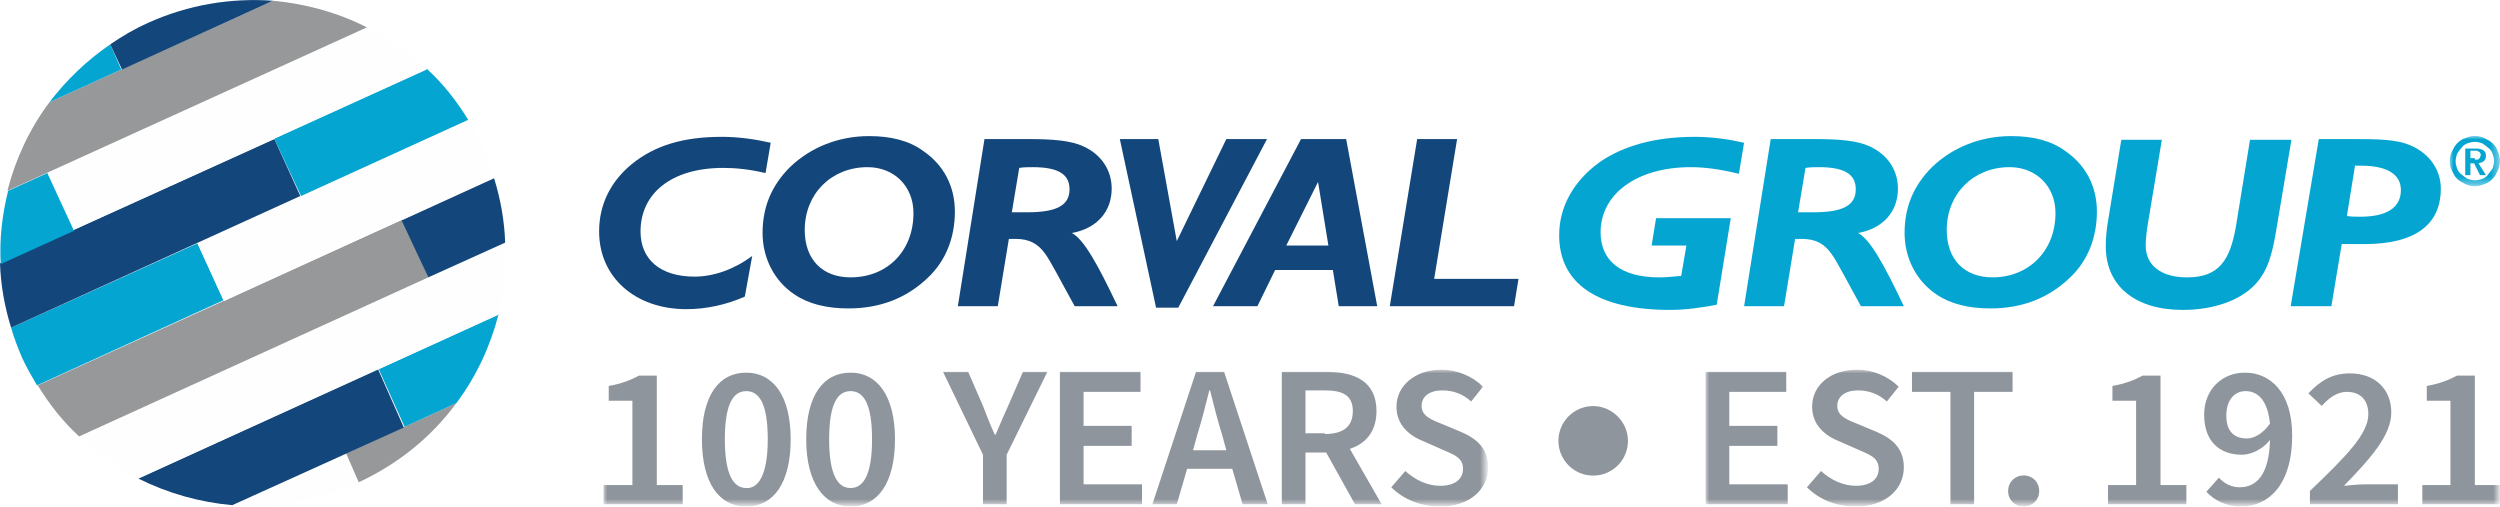
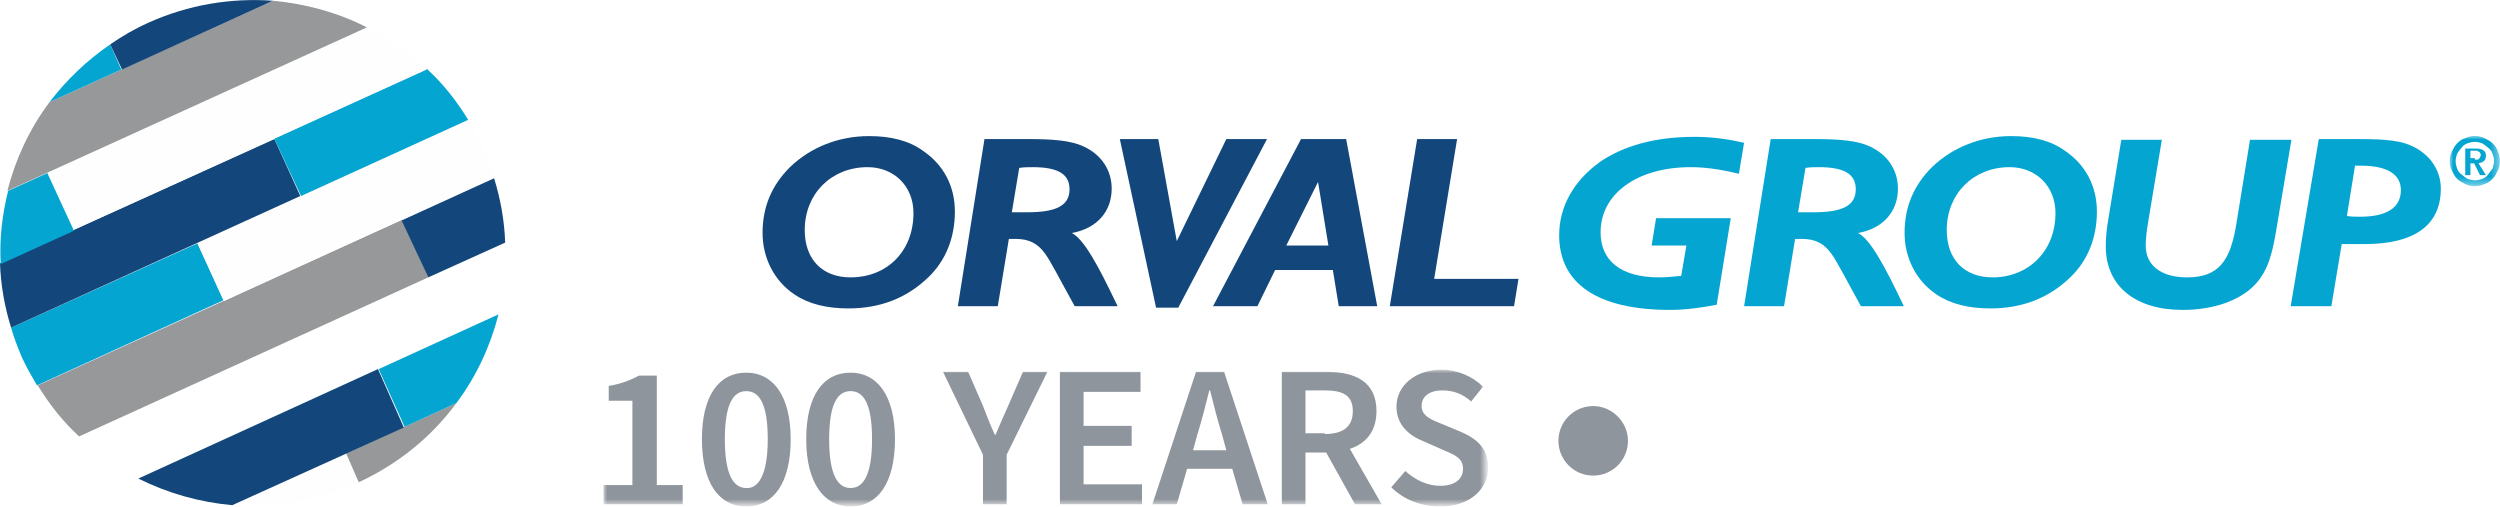
<svg xmlns="http://www.w3.org/2000/svg" version="1.1" id="Layer_1" x="0px" y="0px" viewBox="0 0 338 68.5" style="enable-background:new 0 0 338 68.5;" xml:space="preserve">
  <style type="text/css">
	.st0{fill-rule:evenodd;clip-rule:evenodd;fill:#FEFEFE;}
	.st1{fill-rule:evenodd;clip-rule:evenodd;fill:#969899;}
	.st2{fill-rule:evenodd;clip-rule:evenodd;fill:#13477C;}
	.st3{fill-rule:evenodd;clip-rule:evenodd;fill:#05A5D2;}
	.st4{filter:url(#Adobe_OpacityMaskFilter);}
	.st5{fill-rule:evenodd;clip-rule:evenodd;fill:#FFFFFF;}
	.st6{mask:url(#mask-2_1_);fill-rule:evenodd;clip-rule:evenodd;fill:#05A5D2;}
	.st7{filter:url(#Adobe_OpacityMaskFilter_1_);}
	.st8{mask:url(#mask-4_1_);fill-rule:evenodd;clip-rule:evenodd;fill:#8F959C;}
	.st9{filter:url(#Adobe_OpacityMaskFilter_2_);}
	.st10{mask:url(#mask-6_1_);fill-rule:evenodd;clip-rule:evenodd;fill:#8F959C;}
	.st11{fill-rule:evenodd;clip-rule:evenodd;fill:#8F959C;}
</style>
  <g id="Symbols">
    <g id="Group-96">
-       <path id="Fill-1" class="st0" d="M6.4,23.4L49.6,3.7l0,0L1.1,25.8c0,0,0,0,0,0L6.4,23.4L6.4,23.4z" />
      <polygon id="Fill-3" class="st0" points="18.7,64.7 51.1,49.9 51.1,49.9 67.3,42.6 67.3,42.6 18.7,64.7   " />
      <path id="Fill-5" class="st0" d="M36.9,0.1L16.5,9.4l0,0l-9.7,4.4c0,0,0,0,0,0L36.9,0.1L36.9,0.1" />
      <polygon id="Fill-7" class="st0" points="37.2,18.8 57.7,9.4 57.7,9.4 9.9,31.1 9.9,31.2 0,35.6 0,35.6 37.1,18.8   " />
      <path id="Fill-9" class="st0" d="M26.7,32.9l36.5-16.6c0,0,0,0,0,0L40.7,26.5l0,0L1.5,44.3v0L26.7,32.9L26.7,32.9z" />
      <polygon id="Fill-11" class="st0" points="57.9,37.5 57.9,37.5 10.6,59 10.6,59 68.3,32.7 68.3,32.7   " />
      <path id="Fill-13" class="st0" d="M54.7,57.7L31.5,68.3c0,0,0,0,0,0l15.2-6.9l0,0l14.9-6.8c0,0,0,0,0,0L54.7,57.7L54.7,57.7z" />
      <polygon id="Fill-15" class="st0" points="54.4,29.7 66.8,24 66.8,24 30.3,40.7 30.3,40.7 5.1,52.1 5.1,52.1 54.4,29.7   " />
      <path id="Fill-17" class="st0" d="M48.5,65.2l-1.8-3.9l-15.2,6.9C37.1,68.7,42.9,67.8,48.5,65.2C48.4,65.3,48.4,65.2,48.5,65.2" />
      <path id="Fill-19" class="st1" d="M48.5,65.2c5.4-2.5,9.9-6.2,13.2-10.7l-14.9,6.8L48.5,65.2z" />
      <path id="Fill-21" class="st1" d="M48.5,65.2l-1.8-3.9l0,0L48.5,65.2C48.5,65.2,48.5,65.2,48.5,65.2" />
      <path id="Fill-23" class="st2" d="M51.1,49.9L18.7,64.7c4,2,8.3,3.2,12.7,3.6l23.2-10.5L51.1,49.9z" />
      <path id="Fill-25" class="st3" d="M54.7,57.7l7-3.2c2.7-3.6,4.6-7.7,5.7-12l-16.2,7.4L54.7,57.7z" />
      <polygon id="Fill-27" class="st3" points="54.7,57.7 51.1,49.9 51.1,49.9 54.7,57.7   " />
-       <path id="Fill-29" class="st0" d="M18.7,64.7l48.6-22.1c0.8-3.2,1.2-6.5,1-9.9L10.6,59C13.1,61.3,15.8,63.2,18.7,64.7" />
      <path id="Fill-31" class="st1" d="M54.4,29.7L5.1,52.1c1.6,2.6,3.4,4.9,5.6,6.9l47.2-21.5L54.4,29.7z" />
      <path id="Fill-33" class="st2" d="M57.9,37.5l10.4-4.7c-0.1-2.9-0.6-5.8-1.5-8.7l-12.5,5.7L57.9,37.5z" />
      <polygon id="Fill-35" class="st2" points="54.4,29.7 57.9,37.5 57.9,37.5 54.4,29.7   " />
      <path id="Fill-37" class="st3" d="M26.7,32.9L1.5,44.3c0.4,1.4,0.9,2.7,1.5,4.1c0.6,1.3,1.3,2.5,2,3.7l25.2-11.5L26.7,32.9z" />
      <path id="Fill-39" class="st0" d="M30.3,40.7L66.8,24c-0.4-1.4-0.9-2.7-1.6-4.1c-0.6-1.3-1.3-2.5-2-3.7L26.7,32.9L30.3,40.7z" />
-       <polygon id="Fill-41" class="st0" points="26.7,32.9 30.3,40.7 30.3,40.7 26.7,32.9   " />
      <path id="Fill-43" class="st2" d="M37.1,18.8L0,35.6c0.1,2.9,0.6,5.8,1.5,8.7l39.1-17.8L37.1,18.8z" />
      <path id="Fill-45" class="st3" d="M40.7,26.5l22.6-10.3c-1.6-2.6-3.4-4.9-5.6-6.9l-20.6,9.4L40.7,26.5z" />
      <polygon id="Fill-47" class="st3" points="37.1,18.8 40.7,26.5 40.7,26.5 37.2,18.8   " />
      <path id="Fill-49" class="st0" d="M9.9,31.1L57.7,9.4c-2.4-2.3-5.2-4.2-8.1-5.7L6.4,23.4L9.9,31.1z" />
      <path id="Fill-51" class="st3" d="M6.4,23.4l-5.3,2.4c-0.8,3.2-1.2,6.5-1,9.9l9.9-4.5L6.4,23.4z" />
      <polygon id="Fill-53" class="st3" points="6.4,23.4 9.9,31.1 9.9,31.1 6.4,23.4   " />
      <path id="Fill-55" class="st1" d="M36.9,0.1L6.7,13.8c-2.7,3.6-4.6,7.7-5.7,12L49.6,3.7C45.7,1.7,41.3,0.5,36.9,0.1" />
      <path id="Fill-57" class="st3" d="M14.9,6c-3.2,2.2-5.9,4.8-8.2,7.8l9.7-4.4L14.9,6z" />
      <path id="Fill-59" class="st2" d="M14.9,6l1.6,3.4l20.4-9.3c-5.6-0.4-11.4,0.5-16.9,3C18.2,3.9,16.5,4.9,14.9,6" />
      <path id="Fill-61" class="st2" d="M14.9,6l1.6,3.4l0,0L14.9,6C14.9,6,14.9,6,14.9,6" />
-       <path id="Fill-63" class="st2" d="M92.8,41.8c-6.9,0-11.8-4.3-11.8-10.5c0-3.6,1.5-6.7,4.4-9.1c3.2-2.6,7.1-3.7,12.2-3.7    c2.2,0,4.4,0.3,6.6,0.8l-0.7,4.1c-2.1-0.5-4-0.7-5.7-0.7c-7.1,0-11.2,3.5-11.2,8.6c0,3.8,2.7,6.1,7.3,6.1c2.6,0,5.4-1,7.8-2.8    l-1,5.5C98.2,41.2,95.5,41.8,92.8,41.8" />
      <path id="Fill-65" class="st2" d="M108.8,31.1c0,4,2.4,6.4,6.2,6.4c4.9,0,8.5-3.5,8.5-8.7c0-3.6-2.6-6.2-6.2-6.2    C112.4,22.6,108.8,26.2,108.8,31.1 M106.8,22.6c2.8-2.7,6.6-4.2,10.7-4.2c2.9,0,5.4,0.6,7.3,2c2.8,1.9,4.3,4.8,4.3,8.2    c0,3.5-1.2,6.6-3.6,8.9c-2.9,2.8-6.5,4.2-10.8,4.2c-2.9,0-5.4-0.6-7.3-1.9c-2.7-1.8-4.3-4.9-4.3-8.3    C103.1,28,104.3,25.1,106.8,22.6" />
      <path id="Fill-67" class="st2" d="M138.9,28.7c3.9,0,5.7-0.9,5.7-3.1c0-2.1-1.6-3-5-3c-0.6,0-1.1,0-1.8,0.1l-1,6    C137.6,28.7,138.3,28.7,138.9,28.7L138.9,28.7z M133.1,18.8h5.8c3.5,0,5.9,0.2,7.6,1c2.4,1.1,3.8,3.2,3.8,5.7c0,3.1-2,5.4-5.4,6    c1.6,0.8,3.5,4.2,6.2,9.9h-5.8c-2-3.6-3.2-6-4-7.1c-1-1.4-2.2-2-4-2c-0.3,0-0.6,0-0.9,0l-1.5,9.1h-5.4L133.1,18.8z" />
      <polygon id="Fill-69" class="st2" points="151.4,18.8 156.6,18.8 159.1,32.6 165.8,18.8 171.3,18.8 159.3,41.6 156.3,41.6   " />
      <path id="Fill-71" class="st2" d="M179.6,33.2l-1.4-8.6l-4.3,8.6H179.6z M175.9,18.8h6.1l4.2,22.6H181l-0.8-4.9h-7.8l-2.4,4.9h-6    L175.9,18.8z" />
      <polygon id="Fill-73" class="st2" points="191.6,18.8 197,18.8 193.9,37.7 205.3,37.7 204.7,41.4 187.9,41.4   " />
      <path id="Fill-75" class="st3" d="M235.1,23.5c-2.4-0.6-4.6-0.9-6.5-0.9c-7.4,0-12.2,3.7-12.2,8.8c0,3.9,2.8,6.1,7.9,6.1    c1,0,1.9-0.1,3-0.2l0.7-4.1h-4.7l0.6-3.7h10.1l-1.9,11.7c-2.1,0.4-4.2,0.7-6.3,0.7c-9.9,0-15-3.6-15-10.1c0-3.8,1.9-7.3,5.5-9.9    c3.2-2.2,7.5-3.4,12.8-3.4c2.3,0,4.5,0.3,6.7,0.8L235.1,23.5z" />
      <path id="Fill-77" class="st3" d="M245.2,28.7c3.9,0,5.7-0.9,5.7-3.1c0-2.1-1.6-3-5-3c-0.5,0-1.1,0-1.8,0.1l-1,6    C243.9,28.7,244.6,28.7,245.2,28.7L245.2,28.7z M239.4,18.8h5.8c3.5,0,5.9,0.2,7.6,1c2.4,1.1,3.8,3.2,3.8,5.7c0,3.1-2,5.4-5.4,6    c1.6,0.8,3.5,4.2,6.2,9.9h-5.8c-2-3.6-3.2-6-4-7.1c-1-1.4-2.2-2-4-2c-0.3,0-0.6,0-0.9,0l-1.5,9.1h-5.4L239.4,18.8z" />
      <path id="Fill-79" class="st3" d="M263.2,31.1c0,4,2.4,6.4,6.2,6.4c4.8,0,8.5-3.5,8.5-8.7c0-3.6-2.6-6.2-6.2-6.2    C266.8,22.6,263.2,26.2,263.2,31.1 M261.2,22.6c2.8-2.7,6.6-4.2,10.7-4.2c2.9,0,5.4,0.6,7.3,2c2.8,1.9,4.3,4.8,4.3,8.2    c0,3.5-1.2,6.6-3.6,8.9c-2.9,2.8-6.5,4.2-10.8,4.2c-2.9,0-5.4-0.6-7.3-1.9c-2.7-1.8-4.3-4.9-4.3-8.3    C257.5,28,258.7,25.1,261.2,22.6" />
      <path id="Fill-81" class="st3" d="M292.3,18.8l-1.8,10.8c-0.3,1.7-0.4,2.8-0.4,3.6c0,2.7,2.1,4.3,5.6,4.3c4.3,0,5.8-2.3,6.6-6.9    l1.9-11.7h5.6l-2.1,12.5c-0.6,3.6-1.4,6-3.6,7.8c-2.1,1.7-5.3,2.7-9,2.7c-6.4,0-10.4-3.2-10.4-8.6c0-1.1,0.1-2.2,0.3-3.4l1.8-11    H292.3z" />
      <path id="Fill-83" class="st3" d="M319.1,29.3c3.7,0,5.5-1.3,5.5-3.6c0-2.1-1.8-3.3-5.4-3.3c-0.3,0-0.6,0-0.8,0l-1.1,6.8    C317.9,29.3,318.5,29.3,319.1,29.3L319.1,29.3z M313.5,18.8h4.3c3.6,0,6.2,0,8.2,0.9c2.5,1.1,4,3.3,4,5.8c0,4.9-3.5,7.5-10.3,7.5    h-3.1l-1.4,8.4h-5.5L313.5,18.8z" />
      <g id="Group-87" transform="translate(244, 13.48)">
        <g id="Clip-86">
			</g>
        <defs>
          <filter id="Adobe_OpacityMaskFilter" filterUnits="userSpaceOnUse" x="87.2" y="4.9" width="6.8" height="6.8">
            <feColorMatrix type="matrix" values="1 0 0 0 0  0 1 0 0 0  0 0 1 0 0  0 0 0 1 0" />
          </filter>
        </defs>
        <mask maskUnits="userSpaceOnUse" x="87.2" y="4.9" width="6.8" height="6.8" id="mask-2_1_">
          <g class="st4">
            <polygon id="path-1_1_" class="st5" points="87.2,4.9 94,4.9 94,11.7 87.2,11.7      " />
          </g>
        </mask>
        <path id="Fill-85" class="st6" d="M90.6,8.1c0.1,0,0.2,0,0.3,0c0.1,0,0.2,0,0.2-0.1c0.1,0,0.1-0.1,0.2-0.2c0-0.1,0.1-0.2,0.1-0.3     c0-0.1,0-0.2-0.1-0.3c0-0.1-0.1-0.1-0.2-0.2c-0.1,0-0.2-0.1-0.2-0.1c-0.1,0-0.2,0-0.3,0H90v1H90.6z M90.5,8.6H90v1.6h-0.7V6.6     h1.4c0.5,0,0.8,0.1,1,0.2C92,7,92.1,7.2,92.1,7.6c0,0.3-0.1,0.6-0.3,0.7c-0.2,0.2-0.4,0.2-0.7,0.3l1,1.6h-0.8L90.5,8.6z M88,8.3     c0,0.4,0.1,0.7,0.2,1c0.1,0.3,0.3,0.6,0.6,0.8c0.2,0.2,0.5,0.4,0.8,0.6c0.3,0.1,0.7,0.2,1,0.2c0.4,0,0.7-0.1,1-0.2     c0.3-0.1,0.6-0.3,0.8-0.6s0.4-0.5,0.6-0.8c0.1-0.3,0.2-0.7,0.2-1c0-0.4-0.1-0.7-0.2-1c-0.1-0.3-0.3-0.6-0.6-0.8     c-0.2-0.2-0.5-0.4-0.8-0.6c-0.3-0.1-0.6-0.2-1-0.2c-0.4,0-0.7,0.1-1,0.2C89.3,6,89,6.2,88.8,6.5c-0.2,0.2-0.4,0.5-0.6,0.8     C88.1,7.6,88,8,88,8.3L88,8.3z M87.2,8.3c0-0.5,0.1-0.9,0.3-1.3c0.2-0.4,0.4-0.8,0.7-1.1c0.3-0.3,0.7-0.6,1.1-0.7     c0.4-0.2,0.9-0.3,1.3-0.3c0.5,0,0.9,0.1,1.3,0.3c0.4,0.2,0.8,0.4,1.1,0.7c0.3,0.3,0.6,0.7,0.7,1.1C93.9,7.4,94,7.9,94,8.3     c0,0.5-0.1,0.9-0.3,1.3c-0.2,0.4-0.4,0.8-0.7,1.1c-0.3,0.3-0.7,0.6-1.1,0.7c-0.4,0.2-0.9,0.3-1.3,0.3c-0.5,0-0.9-0.1-1.3-0.3     c-0.4-0.2-0.8-0.4-1.1-0.7c-0.3-0.3-0.5-0.7-0.7-1.1C87.3,9.2,87.2,8.8,87.2,8.3L87.2,8.3z" />
      </g>
      <g id="Group-90" transform="translate(60, 36.48)">
        <g id="Clip-89">
			</g>
        <defs>
          <filter id="Adobe_OpacityMaskFilter_1_" filterUnits="userSpaceOnUse" x="21.6" y="13.5" width="119.5" height="18.5">
            <feColorMatrix type="matrix" values="1 0 0 0 0  0 1 0 0 0  0 0 1 0 0  0 0 0 1 0" />
          </filter>
        </defs>
        <mask maskUnits="userSpaceOnUse" x="21.6" y="13.5" width="119.5" height="18.5" id="mask-4_1_">
          <g class="st7">
            <polygon id="path-3_1_" class="st5" points="21.6,13.5 141.1,13.5 141.1,32 21.6,32      " />
          </g>
        </mask>
        <path id="Fill-88" class="st8" d="M128.1,29.4l1.9-2.2c1.3,1.2,3,2,4.7,2c2,0,3.1-0.9,3.1-2.3c0-1.5-1.2-1.9-2.8-2.6l-2.5-1.1     c-1.8-0.7-3.7-2.1-3.7-4.7c0-2.8,2.5-5,6.1-5c2.1,0,4.2,0.9,5.6,2.3l-1.6,2c-1.1-1-2.4-1.5-3.9-1.5c-1.7,0-2.8,0.8-2.8,2.1     c0,1.4,1.4,1.9,2.9,2.5l2.4,1c2.1,0.9,3.7,2.2,3.7,4.8c0,2.9-2.4,5.3-6.5,5.3C132.2,32,129.8,31.1,128.1,29.4L128.1,29.4z      M119.1,22.2c2.5,0,3.8-1,3.8-3.1c0-2.1-1.3-2.8-3.8-2.8h-2.6v5.8H119.1z M119.3,24.7h-2.8v7h-3.2V13.8h6.1     c3.8,0,6.7,1.3,6.7,5.3c0,2.7-1.4,4.4-3.6,5.1l4.3,7.5h-3.6L119.3,24.7z M105.8,24.4l-0.6-2.2c-0.6-1.9-1.1-3.9-1.6-5.9h-0.1     c-0.5,2-1,4-1.6,5.9l-0.6,2.2H105.8z M101.7,13.8h3.8l5.9,17.9h-3.4l-1.4-4.8h-6.1l-1.4,4.8h-3.3L101.7,13.8z M83.3,13.8h10.9     v2.7h-7.7v4.6H93v2.7h-6.5V29h7.9v2.7H83.3V13.8z M72.9,25l-5.4-11.2h3.4l2,4.6c0.5,1.3,1,2.6,1.6,3.9h0.1     c0.6-1.4,1.1-2.6,1.7-3.9l2-4.6h3.3L76.1,25v6.7h-3.2V25z M57.9,22.9c0-4.9-1.2-6.5-2.9-6.5s-2.9,1.6-2.9,6.5s1.2,6.6,2.9,6.6     S57.9,27.8,57.9,22.9L57.9,22.9z M49,22.9c0-5.9,2.3-9,6-9c3.6,0,6,3.1,6,9c0,5.9-2.3,9.1-6,9.1C51.4,32,49,28.8,49,22.9L49,22.9     z M43.8,22.9c0-4.9-1.2-6.5-2.9-6.5c-1.7,0-2.9,1.6-2.9,6.5s1.2,6.6,2.9,6.6C42.5,29.6,43.8,27.8,43.8,22.9L43.8,22.9z      M34.9,22.9c0-5.9,2.3-9,6-9c3.6,0,6,3.1,6,9c0,5.9-2.3,9.1-6,9.1C37.2,32,34.9,28.8,34.9,22.9L34.9,22.9z M21.6,29.1h3.9V17.7     h-3.2v-2c1.7-0.3,3-0.8,4.1-1.4h2.4v14.8h3.5v2.6H21.6V29.1z" />
      </g>
      <g id="Group-93" transform="translate(169, 36.48)">
        <g id="Clip-92">
			</g>
        <defs>
          <filter id="Adobe_OpacityMaskFilter_2_" filterUnits="userSpaceOnUse" x="61.6" y="13.5" width="107.4" height="18.5">
            <feColorMatrix type="matrix" values="1 0 0 0 0  0 1 0 0 0  0 0 1 0 0  0 0 0 1 0" />
          </filter>
        </defs>
        <mask maskUnits="userSpaceOnUse" x="61.6" y="13.5" width="107.4" height="18.5" id="mask-6_1_">
          <g class="st9">
-             <polygon id="path-5_1_" class="st5" points="61.6,13.5 169,13.5 169,32 61.6,32      " />
-           </g>
+             </g>
        </mask>
        <path id="Fill-91" class="st10" d="M158.4,29.1h3.9V17.7h-3.2v-2c1.7-0.3,3-0.8,4.1-1.4h2.4v14.8h3.5v2.6h-10.6V29.1z      M143.3,29.9c4.9-4.7,7.9-7.7,7.9-10.4c0-1.8-1-3-2.9-3c-1.4,0-2.5,0.9-3.4,1.9l-1.8-1.7c1.6-1.7,3.2-2.7,5.6-2.7     c3.4,0,5.6,2.1,5.6,5.3c0,3.1-2.9,6.3-6.4,9.9c0.9-0.1,2.1-0.2,3-0.2h4.3v2.7h-11.9V29.9z M137.9,20.8c-0.3-3.1-1.6-4.4-3.3-4.4     c-1.5,0-2.6,1.2-2.6,3.3c0,2.1,1,3.1,2.8,3.1C135.7,22.8,136.9,22.2,137.9,20.8L137.9,20.8z M134,32c-2.1,0-3.7-0.9-4.7-2     l1.7-1.9c0.7,0.8,1.7,1.3,2.8,1.3c2.2,0,4-1.6,4.1-6.4c-1,1.3-2.6,2-3.8,2c-3,0-5.1-1.8-5.1-5.4c0-3.5,2.5-5.7,5.5-5.7     c3.4,0,6.4,2.6,6.4,8.5C140.9,29.2,137.6,32,134,32L134,32z M115.9,29.1h3.9V17.7h-3.2v-2c1.7-0.3,3-0.8,4.1-1.4h2.4v14.8h3.5     v2.6h-10.6V29.1z M102.5,29.9c0-1.2,0.9-2.1,2.1-2.1s2.1,0.9,2.1,2.1c0,1.2-0.9,2.1-2.1,2.1S102.5,31.1,102.5,29.9L102.5,29.9z      M94.7,16.5h-5.2v-2.7h13.6v2.7h-5.2v15.2h-3.2V16.5z M75.3,29.4l1.9-2.2c1.3,1.2,3,2,4.7,2c2,0,3.1-0.9,3.1-2.3     c0-1.5-1.2-1.9-2.8-2.6l-2.5-1.1c-1.8-0.7-3.7-2.1-3.7-4.7c0-2.9,2.5-5,6.1-5c2.1,0,4.2,0.9,5.6,2.3l-1.6,2     c-1.1-1-2.4-1.5-3.9-1.5c-1.7,0-2.8,0.8-2.8,2.1c0,1.4,1.4,1.9,2.9,2.5l2.4,1c2.1,0.9,3.7,2.2,3.7,4.8c0,2.9-2.4,5.3-6.5,5.3     C79.3,32,77,31.1,75.3,29.4L75.3,29.4z M61.6,13.8h10.9v2.7h-7.7v4.6h6.5v2.7h-6.5V29h7.9v2.7H61.6V13.8z" />
      </g>
      <path id="Fill-94" class="st11" d="M220.1,59.6c0,2.6-2.1,4.7-4.7,4.7c-2.6,0-4.7-2.1-4.7-4.7c0-2.6,2.1-4.7,4.7-4.7    C217.9,54.9,220.1,57,220.1,59.6" />
    </g>
  </g>
</svg>